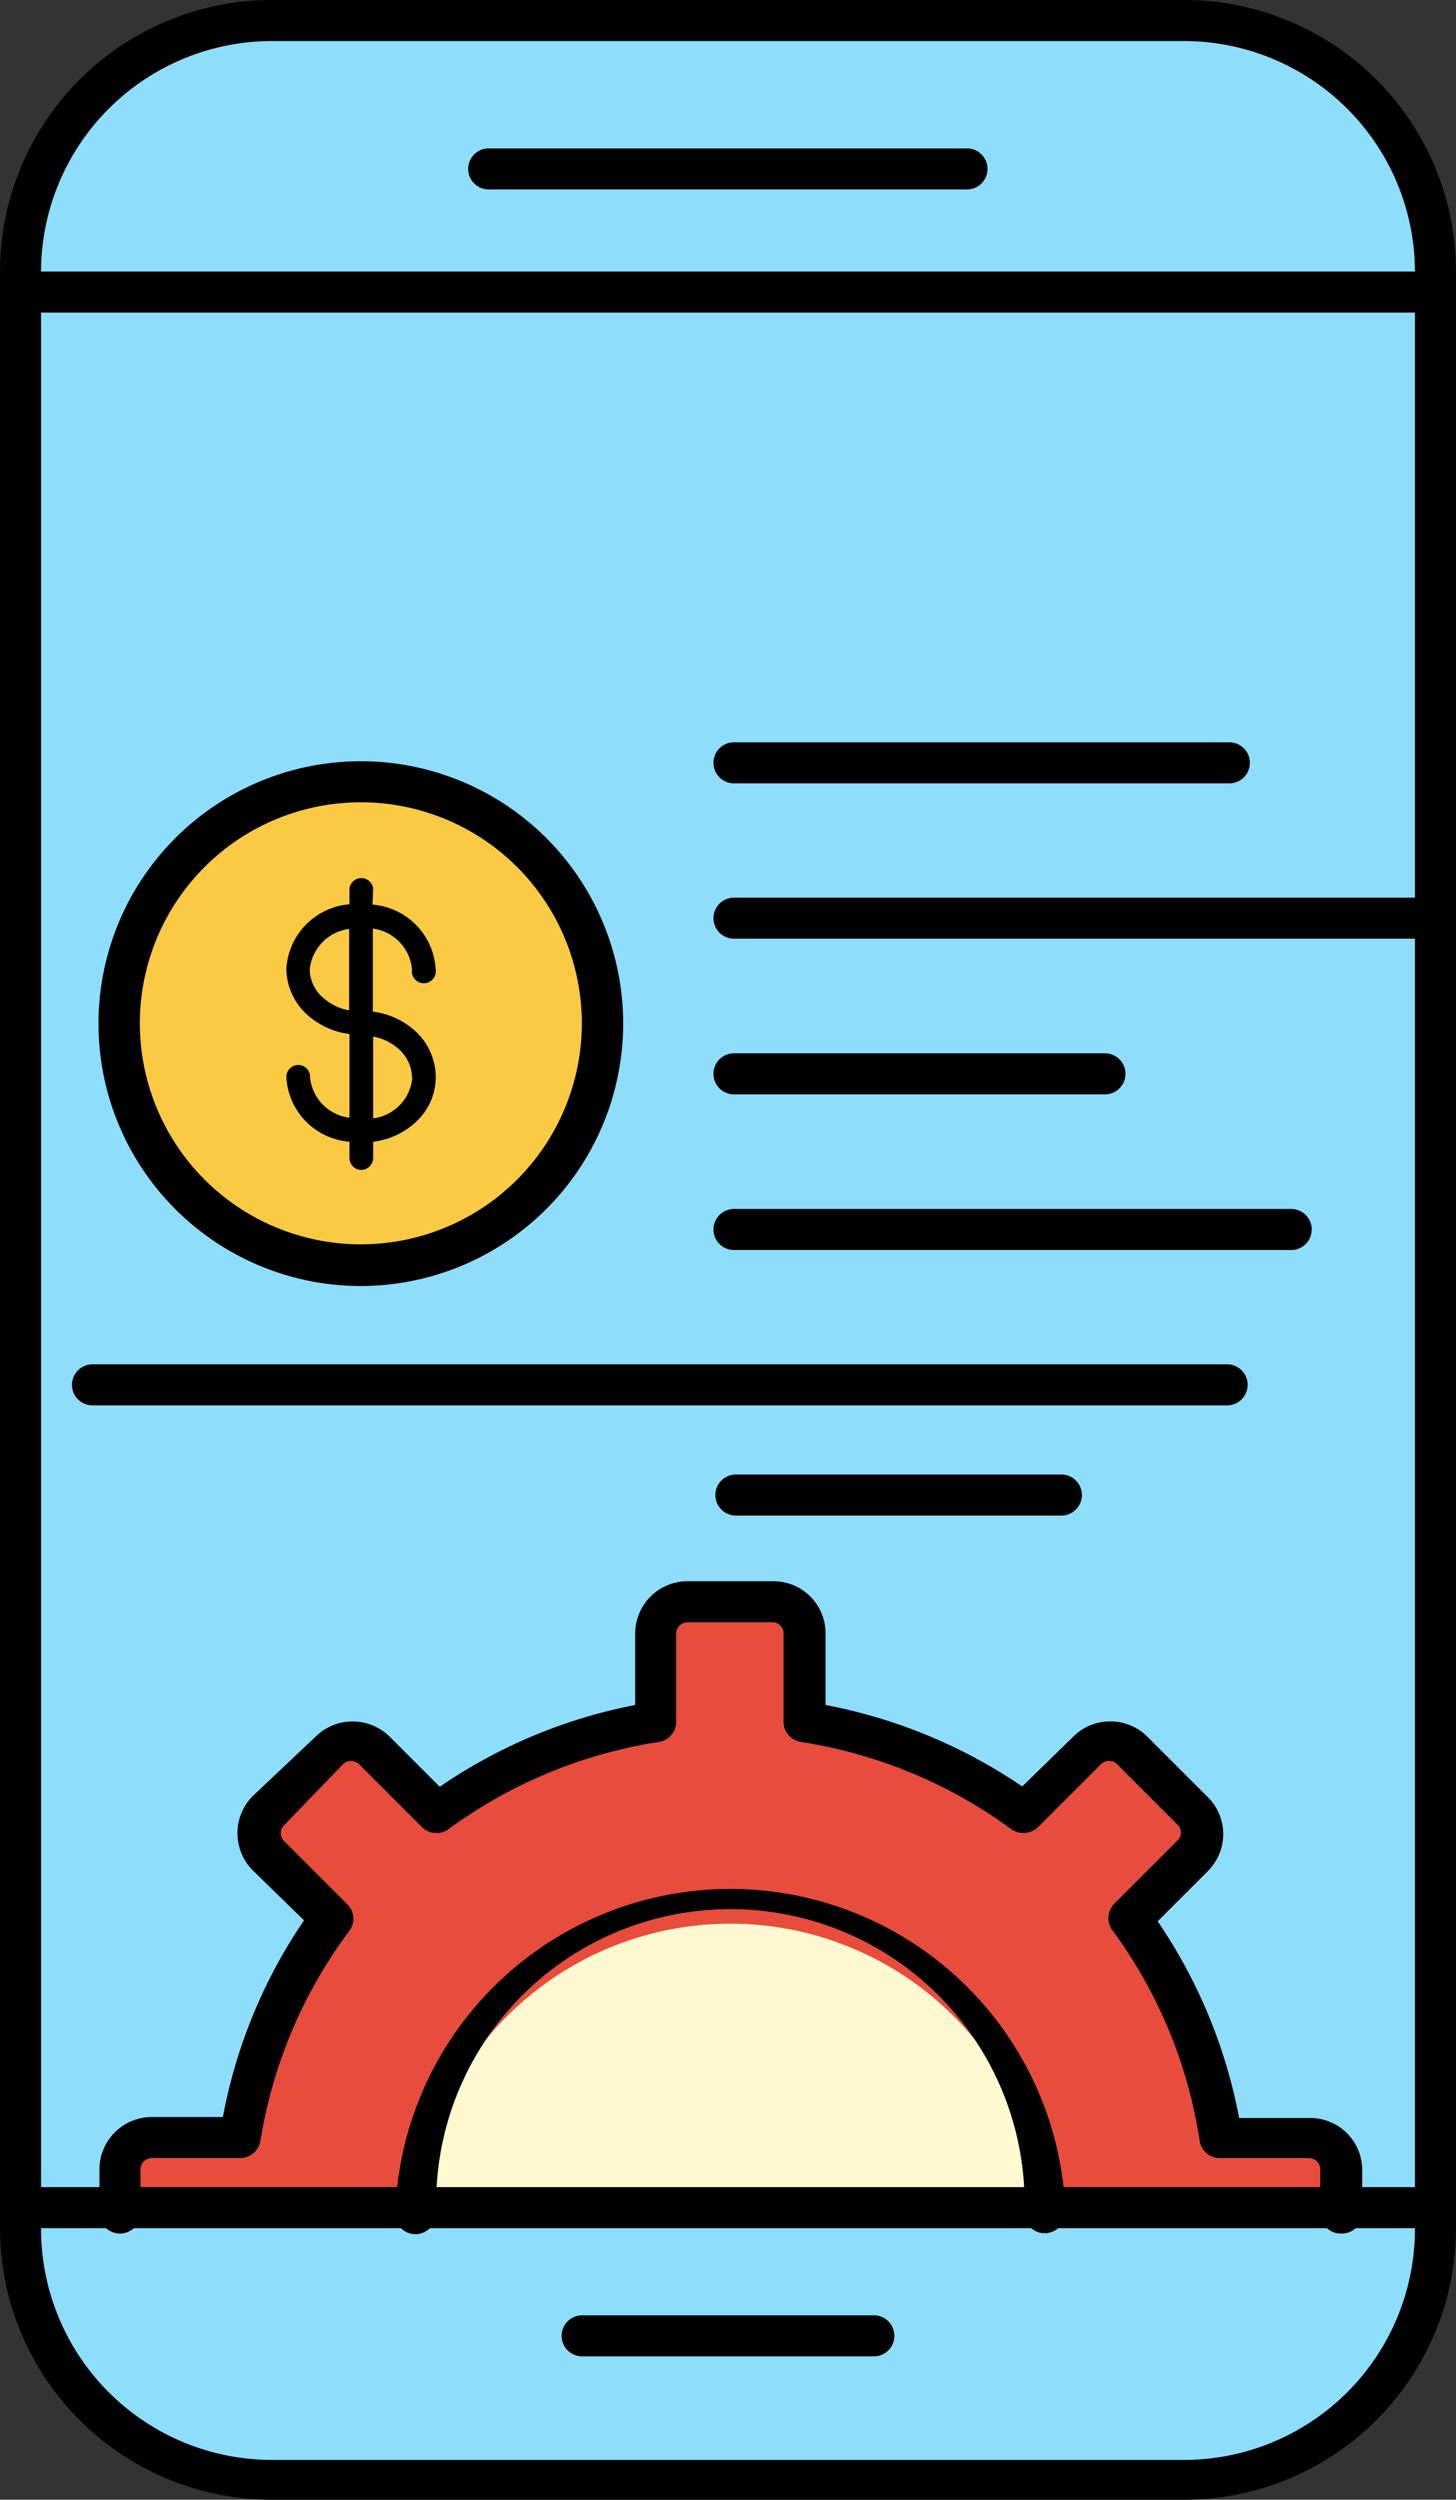
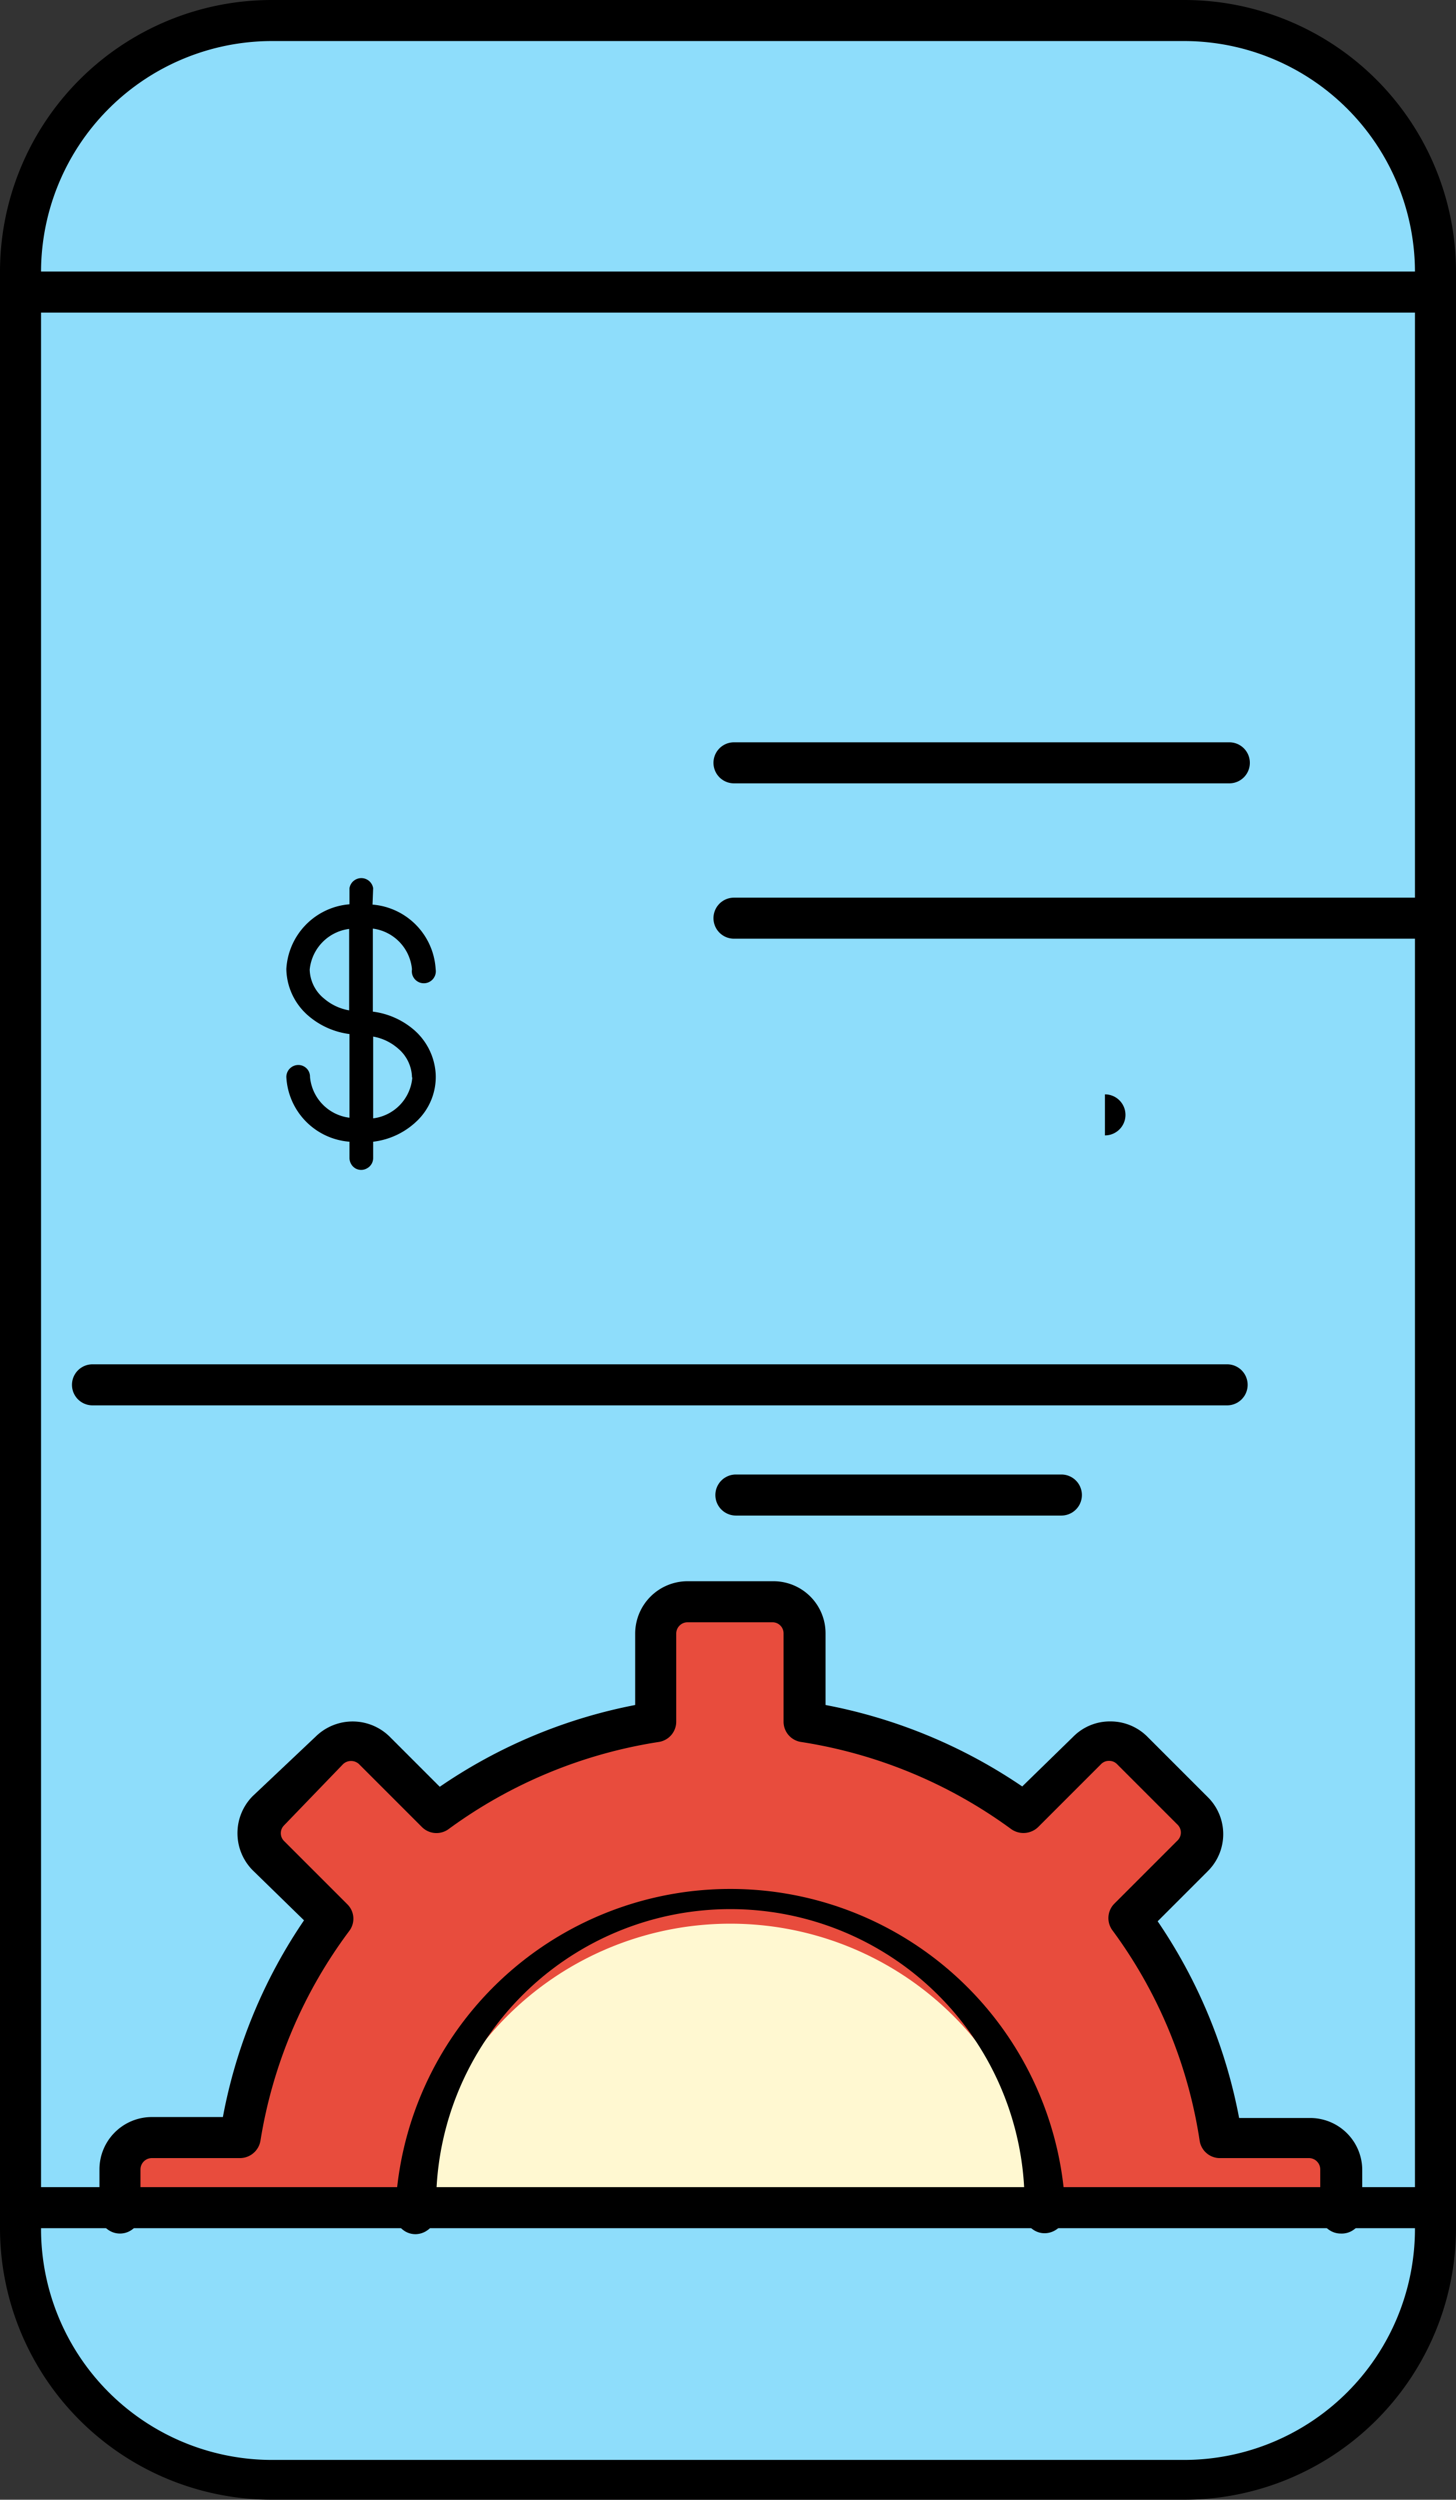
<svg xmlns="http://www.w3.org/2000/svg" viewBox="0 0 46.12 79.17">
  <rect x="0" y="0" width="46.12" height="79.17" fill="#333333" stroke="none" />
  <rect fill="#8eddfb" height="77.87" rx="7.95" width="44.82" x=".65" y=".65" />
  <path d="m37.52 79.17h-28.92a8.61 8.61 0 0 1 -8.6-8.61v-61.96a8.61 8.61 0 0 1 8.6-8.6h28.92a8.61 8.61 0 0 1 8.6 8.6v62a8.61 8.61 0 0 1 -8.6 8.57zm-28.92-77.87a7.32 7.32 0 0 0 -7.3 7.3v62a7.32 7.32 0 0 0 7.3 7.31h28.92a7.32 7.32 0 0 0 7.3-7.31v-62a7.32 7.32 0 0 0 -7.3-7.3z" />
  <path d="m45.47 9.9h-44.82a.65.65 0 1 1 0-1.3h44.82a.65.65 0 0 1 0 1.3z" />
-   <path d="m30.63 6h-15.15a.65.65 0 1 1 0-1.3h15.15a.65.65 0 0 1 0 1.3z" />
  <path d="m38.94 24.81h-15.69a.65.65 0 0 1 0-1.3h15.69a.65.65 0 0 1 0 1.3z" />
-   <path d="m35 34.66h-11.75a.65.65 0 1 1 0-1.3h11.75a.65.65 0 0 1 0 1.3z" />
-   <path d="m40.9 39.59h-17.65a.65.65 0 0 1 0-1.3h17.65a.65.65 0 0 1 0 1.3z" />
+   <path d="m35 34.66h-11.75h11.75a.65.65 0 0 1 0 1.3z" />
  <path d="m38.87 44.51h-35.94a.65.65 0 0 1 0-1.3h35.94a.65.65 0 0 1 0 1.3z" />
  <path d="m44.83 29.73h-21.58a.65.65 0 0 1 0-1.3h21.58a.65.65 0 0 1 0 1.3z" />
-   <path d="m11.43 24.76a7.66 7.66 0 1 1 -7.66 7.65 7.65 7.65 0 0 1 7.66-7.65z" fill="#faca44" />
-   <path d="m11.43 40.73a8.31 8.31 0 1 1 8.31-8.32 8.32 8.32 0 0 1 -8.31 8.32zm0-15.32a7 7 0 1 0 7 7 7 7 0 0 0 -7-7z" />
  <path d="m3.8 70.09v-1.38a1 1 0 0 1 1-1h2.8a15.79 15.79 0 0 1 2.88-7l-2-2a1 1 0 0 1 0-1.42l1.93-1.92a1 1 0 0 1 1.42 0l2 2a15.59 15.59 0 0 1 6.94-2.88v-2.8a1 1 0 0 1 1-1h2.73a1 1 0 0 1 1 1v2.8a15.67 15.67 0 0 1 7 2.88l2-2a1 1 0 0 1 1.42 0l1.92 1.92a1 1 0 0 1 0 1.42l-2 2a15.67 15.67 0 0 1 2.88 7h2.8a1 1 0 0 1 1 1v1.38" fill="#e84c3d" />
  <path d="m42.47 70.74a.65.65 0 0 1 -.65-.65v-1.38a.36.36 0 0 0 -.35-.36h-2.8a.65.65 0 0 1 -.67-.55 15 15 0 0 0 -2.76-6.66.65.65 0 0 1 .06-.85l2-2a.35.35 0 0 0 0-.5l-1.92-1.92a.34.34 0 0 0 -.25-.1.34.34 0 0 0 -.25.1l-2 2a.67.67 0 0 1 -.85.06 15.19 15.19 0 0 0 -6.66-2.76.65.65 0 0 1 -.55-.64v-2.8a.35.35 0 0 0 -.35-.35h-2.69a.36.36 0 0 0 -.36.35v2.8a.65.65 0 0 1 -.55.64 15.19 15.19 0 0 0 -6.66 2.76.65.65 0 0 1 -.84-.06l-2-2a.37.37 0 0 0 -.5 0l-1.87 1.94a.35.35 0 0 0 0 .5l2 2a.64.64 0 0 1 .06.85 15.08 15.08 0 0 0 -2.81 6.64.66.66 0 0 1 -.65.55h-2.79a.36.36 0 0 0 -.36.36v1.38a.65.65 0 0 1 -1.3 0v-1.38a1.66 1.66 0 0 1 1.66-1.66h2.25a16.41 16.41 0 0 1 2.57-6.23l-1.63-1.59a1.67 1.67 0 0 1 0-2.34l2-1.89a1.67 1.67 0 0 1 2.34 0l1.59 1.59a16.45 16.45 0 0 1 6.19-2.59v-2.27a1.66 1.66 0 0 1 1.66-1.65h2.72a1.65 1.65 0 0 1 1.65 1.65v2.27a16.56 16.56 0 0 1 6.23 2.58l1.62-1.58a1.63 1.63 0 0 1 1.17-.48 1.65 1.65 0 0 1 1.17.48l1.92 1.92a1.65 1.65 0 0 1 0 2.34l-1.59 1.59a16.5 16.5 0 0 1 2.58 6.23h2.25a1.65 1.65 0 0 1 1.65 1.66v1.38a.65.65 0 0 1 -.68.62z" />
  <path d="m13.17 70.09a10 10 0 0 1 19.93 0" fill="#fff8d1" />
  <path d="m33.1 70.73a.64.64 0 0 1 -.65-.64 9.32 9.32 0 1 0 -18.63 0 .67.67 0 0 1 -.65.67.64.64 0 0 1 -.65-.64 10.62 10.62 0 0 1 21.23 0 .67.67 0 0 1 -.65.61z" />
  <path d="m33.62 48h-10.31a.65.65 0 0 1 0-1.3h10.31a.65.65 0 1 1 0 1.3z" />
-   <path d="m27.68 74.63h-9.24a.65.65 0 0 1 0-1.3h9.24a.65.65 0 0 1 0 1.3z" />
  <path d="m11.06 32a1.65 1.65 0 0 1 -.79-.37 1.22 1.22 0 0 1 -.46-.92 1.44 1.44 0 0 1 1.25-1.29zm2 2.13a1.42 1.42 0 0 1 -1.24 1.29v-2.59a1.62 1.62 0 0 1 .78.37 1.23 1.23 0 0 1 .45.92zm-1.24-6a.38.38 0 0 0 -.75 0v.51a2.18 2.18 0 0 0 -2 2.05 2 2 0 0 0 .72 1.5 2.48 2.48 0 0 0 1.28.56v2.65a1.43 1.43 0 0 1 -1.25-1.29.37.37 0 0 0 -.37-.38.38.38 0 0 0 -.38.38 2.17 2.17 0 0 0 2 2.05v.51a.39.39 0 0 0 .18.33.37.37 0 0 0 .38 0 .37.37 0 0 0 .19-.33v-.51a2.4 2.4 0 0 0 1.4-.67 1.93 1.93 0 0 0 .58-1.49 2 2 0 0 0 -.72-1.41 2.47 2.47 0 0 0 -1.27-.55v-2.63a1.43 1.43 0 0 1 1.24 1.29.38.38 0 1 0 .75 0 2.18 2.18 0 0 0 -2-2.05z" fill-rule="evenodd" />
  <path d="m45.47 70.57h-44.82a.65.65 0 0 1 0-1.3h44.82a.65.65 0 1 1 0 1.3z" />
</svg>